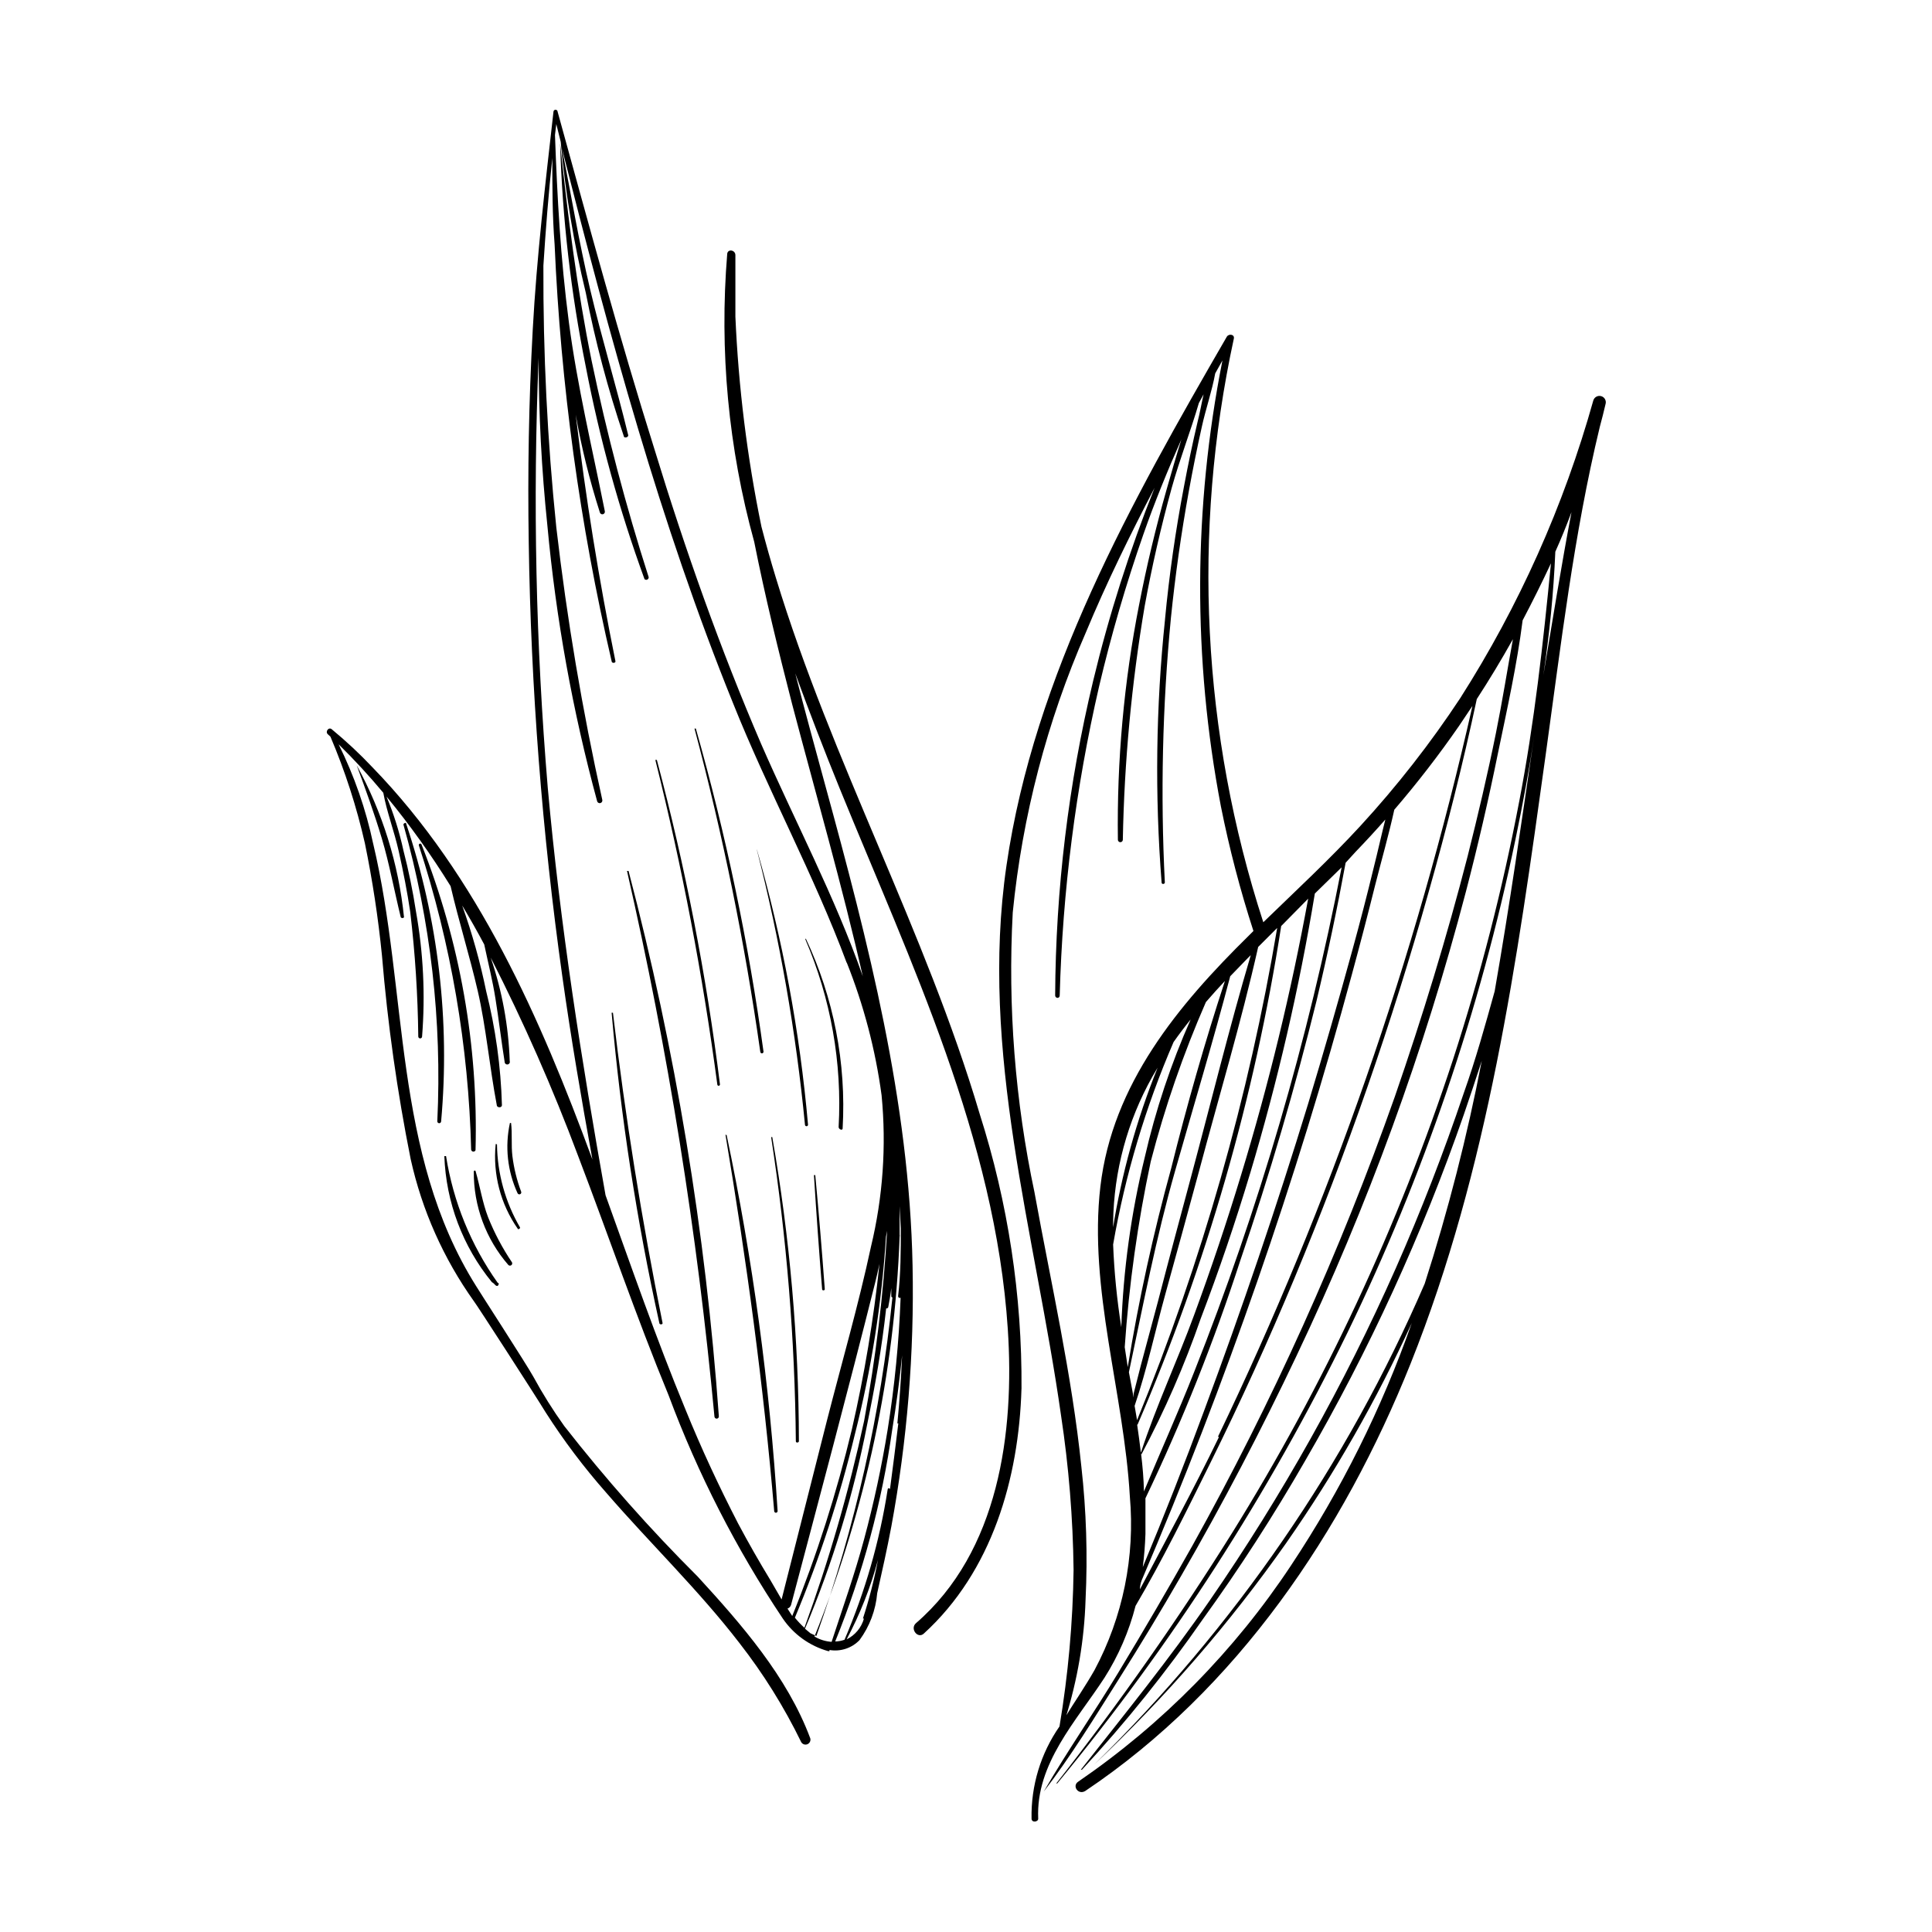
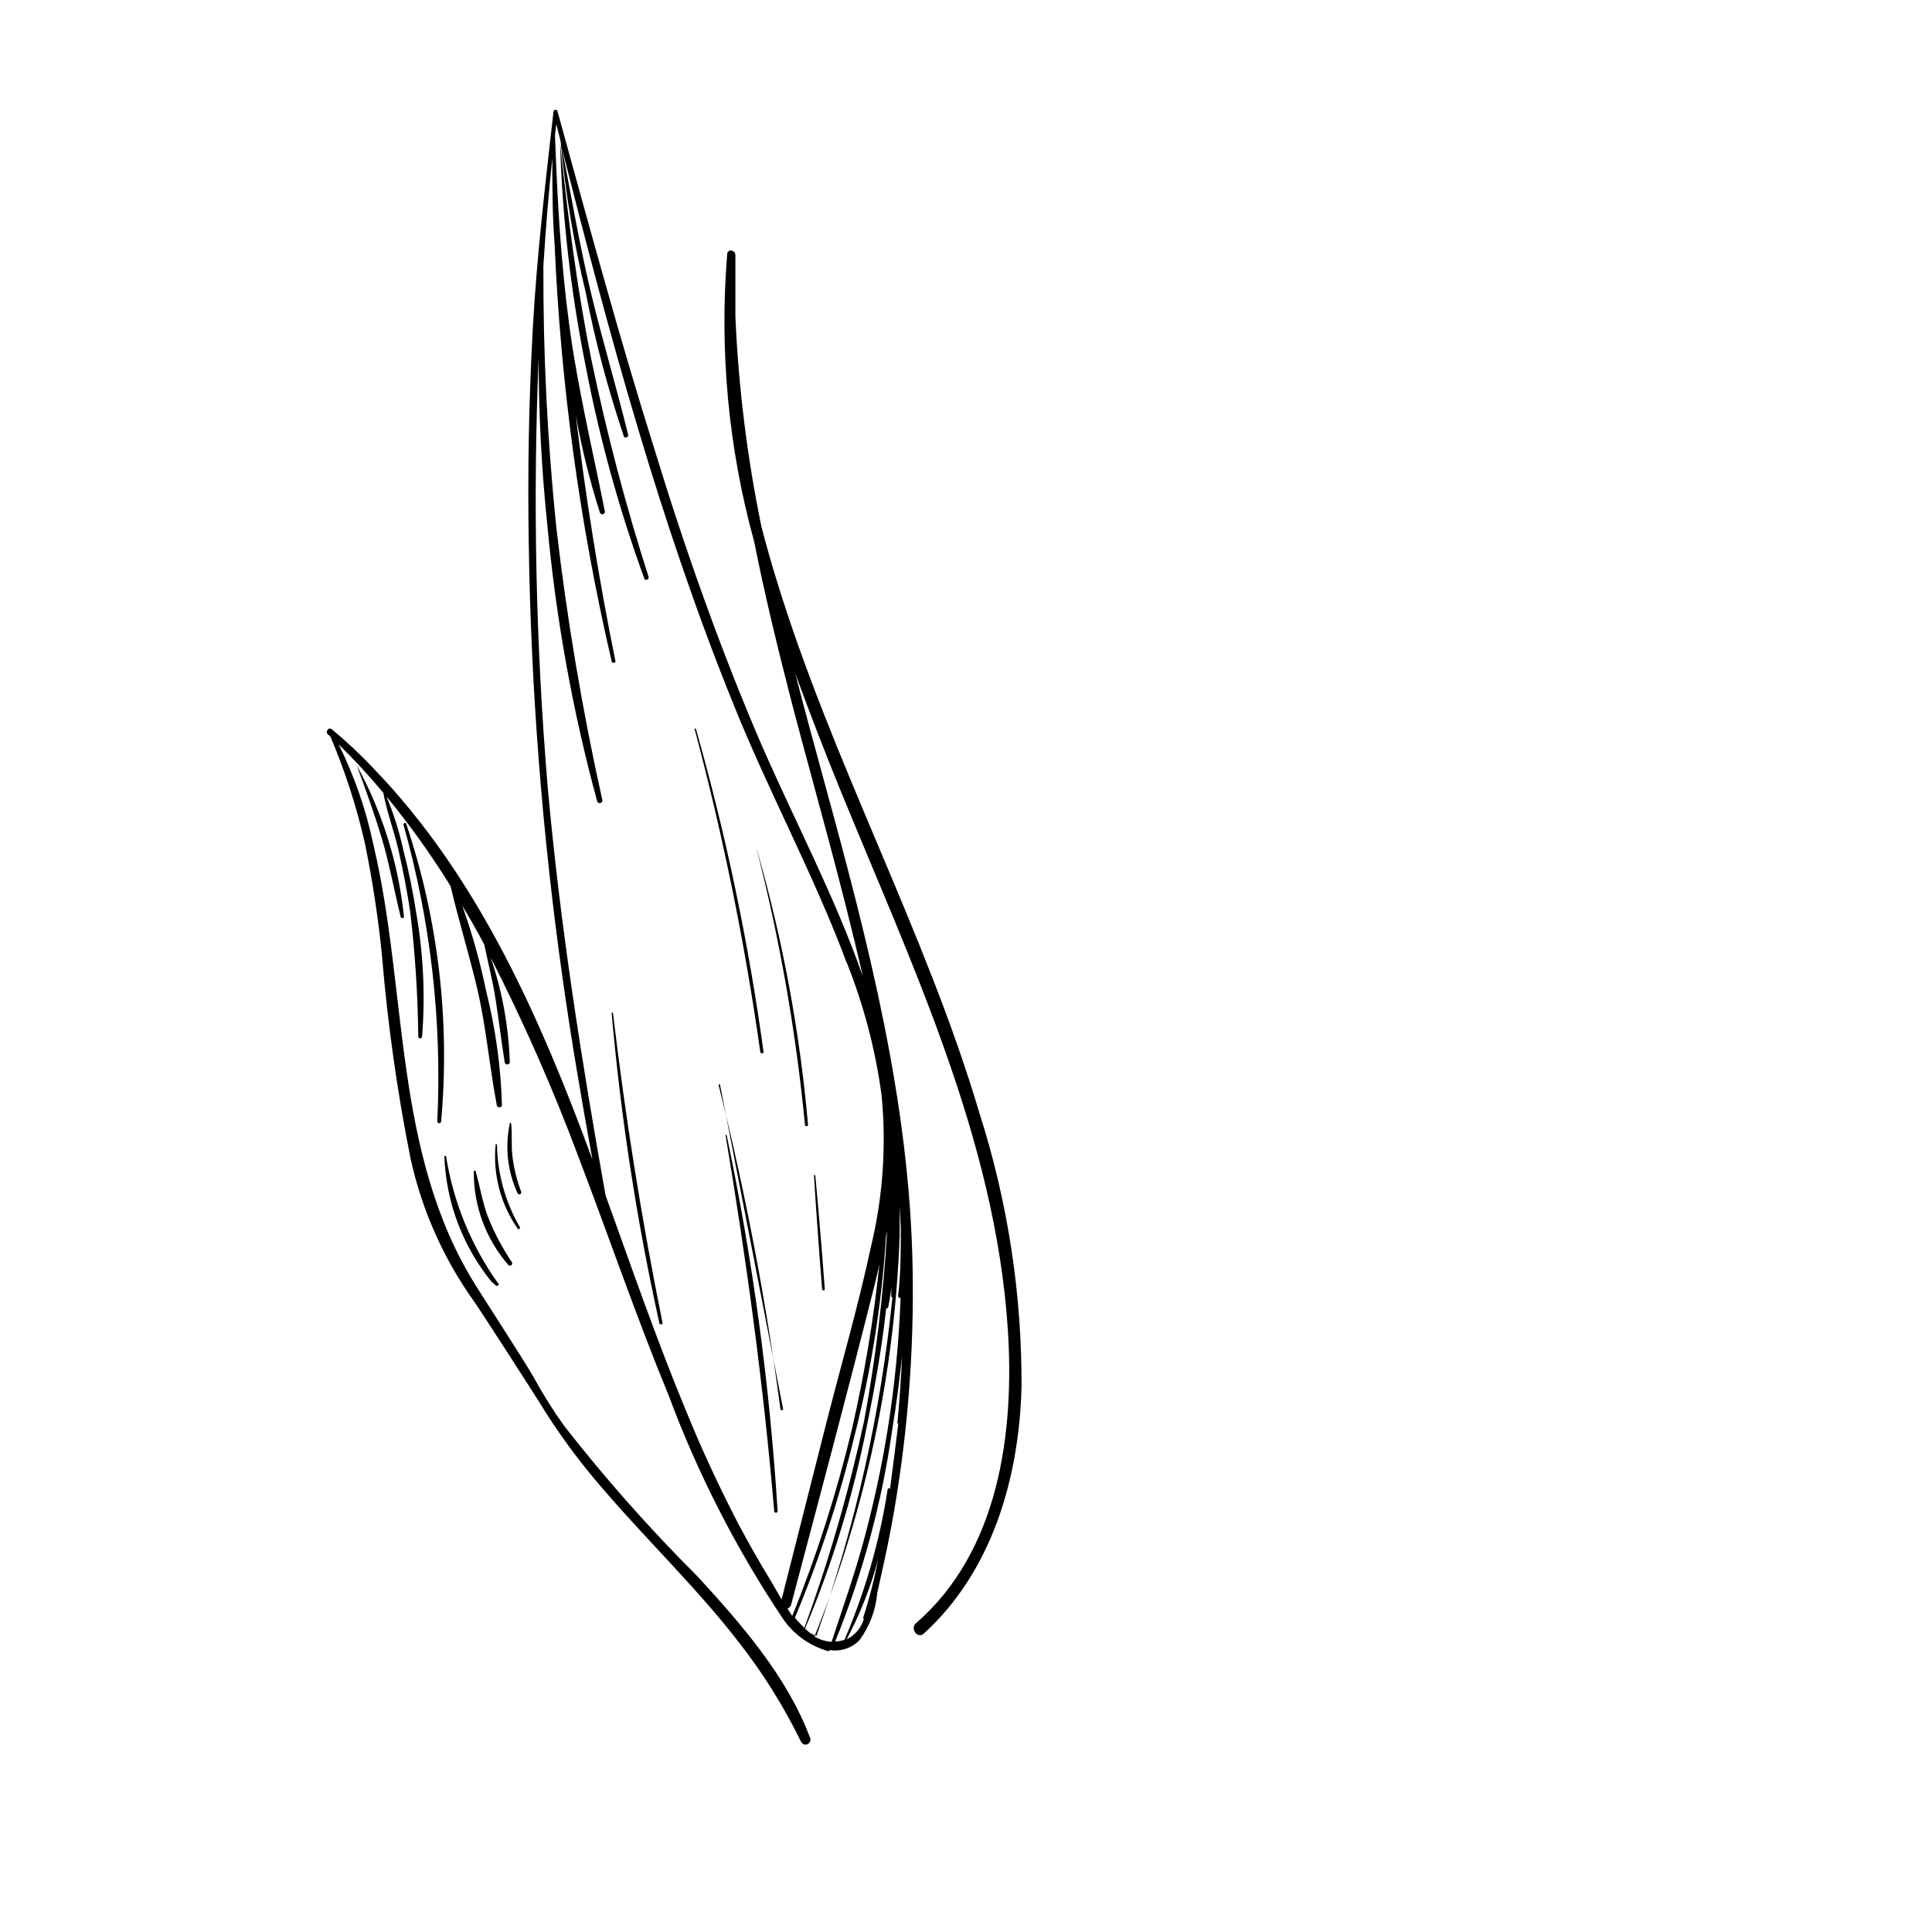
<svg xmlns="http://www.w3.org/2000/svg" fill="#000000" width="800px" height="800px" version="1.1" viewBox="144 144 512 512">
  <g>
    <path d="m251.07 387.1c-1.441-14.141-5.707-27.848-12.547-40.305 2.367 6.398 4.684 12.797 6.648 19.348 1.965 6.551 3.324 13.957 5.039 20.957 0.105 0.129 0.262 0.203 0.43 0.203 0.164 0 0.324-0.074 0.43-0.203z" />
    <path d="m275.91 483.98c-7.102-9.992-11.793-21.496-13.703-33.605h-0.453c0.438 12.211 4.863 23.941 12.594 33.402 0.242 0.133 0.465 0.305 0.656 0.504 1.059 1.359 1.461-0.453 0.906-0.301z" />
    <path d="m336.72 211.27c-2.113 25.668 0.309 51.504 7.156 76.328 2.871 14.461 6.398 28.816 10.078 43.125 6.297 23.93 13.199 47.812 18.691 71.996-7.41-21.16-17.988-41.059-26.957-61.617-10.832-25.191-20.152-51.539-28.215-77.938-9.27-29.422-17.43-59.652-25.691-89.527 0-0.305-0.25-0.555-0.555-0.555-0.305 0-0.555 0.25-0.555 0.555-2.168 19.246-4.434 38.34-5.492 57.738-1.059 19.395-1.359 37.633-1.059 56.426 0.562 38.504 3.543 76.938 8.918 115.07 2.266 16.172 5.039 32.344 7.961 48.418-13.754-37.332-30.23-75.016-58.289-103.94-3.359-3.559-6.953-6.918-10.781-10.078-0.805-0.707-1.812 0.605-1.059 1.309l0.707 0.656h-0.004c3.875 9.113 6.93 18.555 9.121 28.215 2.019 9.84 3.535 19.777 4.531 29.773 1.5 18.117 4.039 36.133 7.609 53.961 3.004 13.559 8.711 26.375 16.777 37.684 0.504 0.555 16.426 25.191 18.992 29.422 4.801 7.508 10.176 14.633 16.074 21.312 11.637 13.453 24.484 25.797 35.266 39.801 6.359 8.152 11.848 16.949 16.371 26.246 0.316 0.582 1.02 0.84 1.637 0.594 0.613-0.242 0.953-0.91 0.785-1.551-6.098-16.375-18.238-30.23-29.926-42.977l-0.004 0.004c-12.562-12.527-24.34-25.82-35.266-39.801-3.004-4.195-5.746-8.57-8.211-13.102-1.613-2.973-15.113-23.832-15.113-23.93-22.219-35.266-18.035-78.293-27.305-117.24h-0.004c-1.93-9.148-5.012-18.02-9.168-26.398 4.164 4.098 8.113 8.379 11.84 12.848 0.906 5.039 2.871 10.078 4.082 15.469 1.211 5.391 2.266 10.781 3.074 16.223h-0.004c1.289 10.918 1.996 21.902 2.117 32.898 0 0.277 0.227 0.504 0.504 0.504 0.277 0 0.504-0.227 0.504-0.504 0.875-11.059 0.336-22.184-1.613-33.102-0.832-5.445-1.941-10.844-3.324-16.172-1.059-4.894-2.559-9.684-4.484-14.309 6.184 7.519 11.855 15.449 16.977 23.73 2.168 9.32 5.039 18.438 7.203 27.809 2.168 9.371 3.125 20.152 5.039 30.23 0 0.707 1.359 0.805 1.359 0h0.004c-0.285-10.199-1.688-20.336-4.184-30.23-1.578-7.699-3.699-15.273-6.348-22.672 2.016 3.359 3.965 6.801 5.844 10.328 1.008 4.785 2.215 9.523 2.973 14.359 0.906 5.644 1.562 11.336 2.469 16.977 0.125 0.363 0.52 0.555 0.883 0.43s0.555-0.52 0.43-0.883c-0.324-9.332-2.019-18.566-5.039-27.406 8.723 17.078 16.457 34.637 23.176 52.598 8.062 21.109 15.367 42.523 23.98 63.43 7.75 20.805 17.895 40.637 30.227 59.098 2.867 4.219 7.133 7.289 12.043 8.664h0.352v-0.301c2.926 0.496 5.902-0.484 7.961-2.621 2.676-3.637 4.297-7.945 4.684-12.441 1.309-5.844 2.621-11.688 3.727-17.582l0.004-0.004c4.223-22.82 6.113-46.016 5.641-69.223-0.855-43.578-11.738-85.648-23.176-127.41-2.672-9.824-5.391-19.648-7.91-29.523 3.68 10.078 7.707 20.504 11.789 30.531 18.844 46.199 41.211 92.699 44.535 143.23 1.812 27.457-2.367 58.945-24.336 77.938-1.664 1.461 0.453 4.231 2.066 2.769 18.086-16.473 25.191-41.109 25.895-64.891l0.008 0.004c0.168-24.719-3.574-49.305-11.086-72.852-14.309-48.316-39.195-93.355-54.008-142.07-1.379-4.5-2.652-9.02-3.828-13.551v-0.004c-3.781-18.34-6.09-36.957-6.902-55.668v-16.324c-0.051-1.359-2.016-1.664-2.168-0.305zm15.973 359.02c0.469-0.152 0.828-0.531 0.957-1.008 7.508-28.414 15.113-56.781 22.27-85.344 0.402-1.613 0.789-3.293 1.16-5.039h-0.004c-1.551 14.746-3.992 29.383-7.305 43.832-4.027 16.879-9.316 33.434-15.82 49.523zm1.965 2.418c6.574-15.723 11.879-31.945 15.871-48.516 4.371-17.188 7.137-34.746 8.262-52.445l0.301-1.562c-0.977 16.902-3.012 33.73-6.094 50.379-4.016 18.613-9.301 36.93-15.82 54.816-0.906-0.828-1.746-1.719-2.519-2.672zm4.133 4.133-1.461-1.211h-0.004c7.348-17.418 12.867-35.551 16.477-54.109 2.066-10.078 3.879-20.152 5.039-30.781 0.121 0.031 0.246 0.008 0.352-0.059 0.105-0.066 0.176-0.172 0.203-0.293 0.301-1.613 0.605-3.273 0.805-5.039v2.168c0 0.164 0.137 0.301 0.301 0.301-3.086 30.609-9.852 60.738-20.152 89.727zm14.156-3.879c-0.68 2.398-2.348 4.394-4.586 5.492 3.559-6.684 6.348-13.75 8.312-21.062-1 5.254-2.328 10.434-3.981 15.52zm9.117-51.742c-0.703 5.844-1.445 11.672-2.215 17.484 0-0.168-0.137-0.305-0.305-0.305s-0.301 0.137-0.301 0.305c-2.125 13.711-5.969 27.098-11.438 39.848-0.793 0.285-1.625 0.438-2.469 0.457 7.316-18.023 12.391-36.871 15.113-56.125 1.074-6.516 1.949-13.082 2.621-19.699-0.27 6.043-0.688 12.059-1.258 18.035zm0.656-51.691c0 5.996 0 11.941-0.707 17.938-0.016 0.164 0.059 0.324 0.195 0.422 0.137 0.094 0.312 0.105 0.461 0.031-0.434 11.695-1.578 23.355-3.426 34.914-1.578 9.773-3.66 19.465-6.246 29.07-2.469 9.219-5.644 18.137-8.613 27.207l-0.004-0.004c-1.602-0.113-3.152-0.594-4.535-1.41 13.594-33.781 21.23-69.664 22.57-106.05 0.051-0.129 0.051-0.273 0-0.402v-7.609c0.102 1.949 0.203 3.914 0.305 5.894zm-14.359-70.535v0.004c4.527 11.328 7.641 23.176 9.27 35.266 1.301 13.449 0.348 27.02-2.82 40.152-3.324 15.516-7.758 30.781-11.688 46.148l-11.992 47.309-2.922-5.039c-3.023-4.973-5.894-10.008-8.613-15.113-5.039-9.773-9.723-19.801-13.957-30.23-7.707-18.641-14.309-37.734-21.16-56.73-6.348-35.566-12.043-71.586-15.316-108.01-3.176-37.902-3.984-75.961-2.418-113.96 0 14.844 0.773 29.676 2.316 44.488v-0.004c2.277 24.703 6.695 49.164 13.199 73.102 0.125 0.348 0.488 0.539 0.844 0.449 0.352-0.094 0.578-0.441 0.52-0.801-5.312-23.855-9.379-47.969-12.195-72.246-2.375-23.047-3.516-46.207-3.426-69.375 0.605-9.523 1.359-19.043 2.367-28.516 0 7.609 0 15.113 0.605 22.871v0.004c1.621 37.215 6.68 74.199 15.117 110.48 0 0.605 1.109 0.504 1.008 0-4.402-21.73-7.91-43.512-10.531-65.344 1.547 8.766 3.688 17.418 6.398 25.895 0.098 0.363 0.469 0.578 0.832 0.48 0.359-0.098 0.574-0.473 0.477-0.832-3.324-16.676-7.305-33.152-9.523-50.078-2.215-16.93-3.074-33-3.68-49.574l0.352-2.922 1.16 4.684h0.004c1.238 13.496 3.461 26.883 6.652 40.051 2.508 12.875 5.875 25.566 10.074 37.988 0 0.605 1.309 0.352 1.16-0.301-3.125-12.898-7.004-25.594-10.078-38.594s-5.039-25.191-7.508-37.484c12.645 49.727 26.047 99.402 45.344 147.06 9.32 23.328 21.465 45.547 30.18 68.973z" />
-     <path d="m566.25 250.11c-7.809 27.895-19.691 54.477-35.266 78.898-7.91 11.992-16.773 23.332-26.5 33.906-8.16 8.867-17.027 17.078-25.695 25.492-16.25-49.953-18.945-103.33-7.809-154.67 0.25-1.16-1.359-1.359-1.863-0.504-25.191 43.578-51.035 89.527-58.391 140.16-7.207 49.422 7.606 97.387 14.457 145.7 2.055 13.562 3.164 27.246 3.328 40.961-0.188 13.895-1.434 27.758-3.731 41.465-4.984 7.16-7.574 15.711-7.406 24.434 0 1.16 1.812 0.906 1.762 0-0.656-14.559 10.078-25.844 17.531-37.281h0.004c3.742-5.891 6.531-12.336 8.262-19.094 7.203-12.242 13.551-25.191 19.801-37.836 7.961-16.09 15.398-32.43 22.32-49.02v-0.004c13.906-33.375 25.781-67.562 35.566-102.37 4.785-16.879 9.07-33.906 12.746-51.086 3.359-5.172 6.551-10.461 9.574-15.871-1.512 8.262-2.82 16.574-4.484 24.789-2.215 10.984-4.785 21.867-7.508 32.695-5.492 21.359-12.039 42.723-19.297 63.73-14.516 41.141-32.48 80.984-53.703 119.1-6.383 11.352-12.934 22.57-19.648 33.656-6.398 10.578-13.504 20.758-19.699 31.438 7.203-9.371 13.453-19.598 19.75-29.574 5.777-9.137 11.352-18.371 16.727-27.711 10.984-19.043 21.176-38.492 30.582-58.34h-0.004c18.758-39.484 33.77-80.645 44.84-122.93 3.156-12.125 5.981-24.316 8.465-36.578 2.418-11.637 5.039-23.375 6.551-35.266 2.652-5.039 5.156-10.078 7.508-15.113-2.066 21.16-4.383 42.168-8.414 63.129l-0.004-0.004c-4.406 23.188-10.281 46.074-17.582 68.52-14.426 43.949-34.062 86.016-58.492 125.3-14.344 22.945-29.898 45.109-46.602 66.402h0.25c30.27-36.66 56.094-76.773 76.934-119.5 20.156-41.527 35.098-85.391 44.484-130.59 1.914-9.219 3.68-18.539 5.039-27.961-3.324 22.723-6.551 45.344-10.531 68.113-2.519 9.07-5.039 18.137-8.211 27.055-5.309 15.754-11.32 31.234-18.035 46.453v-0.004c-13.621 30.742-30.082 60.141-49.172 87.816-10.73 15.566-22.621 30.23-34.258 44.988h0.301c11.605-12.527 22.316-25.863 32.043-39.898 9.707-13.434 18.758-27.457 27.156-42.066v-0.004c16.906-29.148 30.977-59.855 42.016-91.691 1.613-4.703 3.191-9.438 4.734-14.207l0.004-0.004c-3.852 19.969-8.902 39.688-15.117 59.047-20.625 47.762-50.367 91.039-87.562 127.41 18.887-17.777 35.918-37.426 50.836-58.641 12.844-18.402 23.988-37.93 33.301-58.344-7.953 22.656-18.703 44.234-31.992 64.238-14.938 22.566-34.098 42.035-56.426 57.332-1.664 1.109 0 3.578 1.863 2.469 40.305-27.004 68.418-68.719 86.254-113.31 20.605-51.539 28.215-106.76 35.77-161.22 4.031-28.969 7.457-58.492 14.359-87.008 0.539-1.98 1.043-3.981 1.512-5.996 0.277-0.891-0.219-1.836-1.109-2.113-0.891-0.277-1.836 0.219-2.117 1.105zm-55.066 110.84c-1.109 4.383-2.066 8.766-3.176 13.148-1.742 7.188-3.59 14.324-5.539 21.414-3.762 13.734-7.691 27.391-11.789 40.957-8.398 27.441-17.602 54.598-27.609 81.465-5.106 13.875-10.512 27.66-16.223 41.367 0.371-2.887 0.605-5.812 0.707-8.766v-9.473c9.785-20.48 18.199-41.586 25.191-63.18 7.727-22.57 14.441-45.461 20.152-68.668 2.887-12.125 5.457-24.316 7.707-36.578l2.621-2.871c2.785-2.887 5.488-5.828 8.109-8.816zm-72.195 112.85c3.211-18.453 8.586-36.461 16.023-53.652 1.445-2.047 2.957-4.047 4.535-5.996h-0.004c-5.234 11.785-9.316 24.055-12.191 36.625-3.598 14.73-5.676 29.789-6.195 44.941-1.152-7.258-1.879-14.574-2.168-21.918zm0-3.981v-1.914c0.195-13.508 3.762-26.758 10.379-38.539l1.41-2.418c-5.566 13.797-9.555 28.18-11.887 42.875zm3.074 31.188c1.133-16.551 3.438-33 6.902-49.223 3.75-14.434 8.633-28.551 14.609-42.219 1.645-1.914 3.324-3.777 5.039-5.594-5.34 16.273-10.078 32.949-14.207 49.523v0.004c-4.789 17.379-8.641 35.004-11.539 52.797zm1.109 6.648c3.777-17.832 7.203-35.668 12.242-53.352 5.039-17.684 10.078-34.359 14.609-51.59l4.586-4.734 0.855-0.855c-5.742 19.445-10.578 39.195-15.82 58.746-2.973 11.082-5.945 22.117-8.816 33.199l-4.484 16.723-1.914 7.508v1.059zm1.512 8.918c3.273-9.621 5.441-19.852 8.16-29.676 3.023-10.832 5.945-21.664 8.918-32.547 5.238-19.695 11.133-39.242 15.668-59.395l5.039-5.039c-7.523 44.719-19.977 88.461-37.133 130.44zm0.754 5.039c18.23-42.281 31.031-86.699 38.09-132.2l7.152-7.254c-4.519 24.738-10.457 49.195-17.785 73.254-3.793 12.492-7.941 24.855-12.441 37.078-4.484 12.242-10.078 24.133-14.105 36.477-0.305-2.519-0.641-5.035-1.012-7.555zm1.059 7.809c6.168-11.578 11.426-23.621 15.719-36.02 4.805-12.594 9.152-25.375 13.047-38.34h0.004c7.301-24.363 13.039-49.168 17.18-74.262l7.106-6.953h-0.004c-8.848 45.703-21.934 90.484-39.094 133.76-4.18 10.629-8.918 21.109-13.301 31.641-0.051-3.227-0.355-6.703-0.758-10.027zm-20.152 69.98c3.207-10.188 5.004-20.766 5.34-31.438 0.574-11.766 0.203-23.559-1.109-35.266-2.519-24.434-8.012-48.418-12.395-72.547l0.004-0.004c-5.184-24.406-7.133-49.395-5.797-74.312 2.539-25.578 9.066-50.602 19.348-74.16 5.441-13.098 11.688-25.797 18.238-38.391-6.648 16.633-12.086 33.723-16.273 51.137-6.551 27.316-9.934 55.293-10.074 83.383 0 0.754 1.16 0.957 1.211 0h-0.004c0.742-27.57 4.234-54.996 10.43-81.871 3.207-13.629 7.125-27.082 11.738-40.305 2.973-8.516 6.398-16.879 10.078-25.191-1.41 4.535-2.719 9.07-3.981 13.504-2.856 10.078-5.258 20.152-7.203 30.23h-0.004c-4.039 20.535-5.93 41.441-5.641 62.371 0 0.359 0.293 0.652 0.652 0.652 0.363 0 0.656-0.293 0.656-0.652 0.391-20.758 2.328-41.453 5.793-61.918 1.914-10.512 4.301-20.941 7.152-31.285 2.117-7.609 5.039-15.113 7.203-22.52l1.258-2.316c-0.555 2.418-1.008 5.039-1.562 7.152-1.344 5.711-2.551 11.453-3.629 17.23-2.25 11.754-3.93 23.512-5.039 35.266l0.008-0.004c-2.426 23.168-2.727 46.508-0.906 69.73 0 0.555 0.855 0.453 0.855 0-1.176-23.387-0.637-46.824 1.613-70.133 1.141-11.219 2.719-22.387 4.734-33.504 1.043-5.777 2.199-11.52 3.477-17.23 1.008-4.586 2.672-9.371 3.527-14.055l1.914-3.426c-7.738 39.004-7.875 79.137-0.402 118.2 2.231 11.156 5.109 22.176 8.617 32.996l-1.16 1.16c-18.793 18.488-36.223 39.398-39.398 66.555-3.176 27.156 6.246 54.715 7.809 82.172 1.41 15.914-1.844 31.898-9.371 45.996-2.469 4.332-5.289 8.414-7.859 12.594zm40.656-74.512c-6.602 13.652-13.855 26.953-20.906 40.305 0-0.805 0.152-1.594 0.453-2.367v-0.004c22.301-52.172 40.922-105.84 55.723-160.61 2.148-7.894 4.215-15.82 6.195-23.781 1.664-6.551 3.578-13.199 5.039-19.852v0.004c6.09-7.086 11.809-14.484 17.129-22.168l3.578-5.34c-15.09 66.875-37.703 131.83-67.41 193.61zm89.176-234.68c1.512-3.359 2.938-6.852 4.281-10.48-2.719 14.359-5.039 28.766-7.457 43.227 1.613-10.883 2.723-21.812 3.176-32.746z" />
    <path d="m260.9 441.21c2.406-26.676-0.75-53.559-9.273-78.949 0-0.453-0.805 0-0.707 0.301l0.004 0.004c7.207 25.523 10.234 52.051 8.969 78.543-0.031 0.277 0.172 0.527 0.453 0.555 0.277 0.027 0.523-0.176 0.555-0.453z" />
-     <path d="m270.02 448.82c0.75-27.691-4.117-55.25-14.309-81.012-0.07-0.195-0.285-0.297-0.477-0.227-0.195 0.07-0.297 0.285-0.227 0.48 8.508 26.051 13.176 53.207 13.852 80.609 0.035 0.27 0.25 0.484 0.523 0.52 0.27 0.035 0.531-0.117 0.637-0.371z" />
    <path d="m269.56 454.46c-0.07 9.105 3.191 17.918 9.168 24.785 0.215 0.199 0.539 0.219 0.773 0.047s0.312-0.488 0.184-0.75c-2.535-3.758-4.664-7.781-6.348-11.992-1.512-3.981-2.117-8.062-3.273-12.09 0-0.141-0.113-0.254-0.254-0.254-0.137 0-0.25 0.113-0.25 0.254z" />
    <path d="m281.2 469.62c0 0.301 0.754 0 0.605-0.352-3.891-6.676-5.992-14.242-6.098-21.969 0 0-0.352-0.301-0.352 0-0.77 7.898 1.305 15.812 5.844 22.32z" />
    <path d="m281.15 460.2c0.113 0.266 0.418 0.391 0.68 0.277 0.266-0.109 0.391-0.414 0.277-0.68-1.141-3.039-1.918-6.199-2.316-9.422-0.352-2.922 0-5.844-0.352-8.766h-0.305c-1.363 6.25-0.656 12.777 2.016 18.59z" />
    <path d="m315.91 296.97c-6.039-18.832-11.082-37.969-15.117-57.332-3.879-19.043-6.297-38.289-8.363-57.637 0.594 19.871 2.871 39.66 6.805 59.148 3.68 19.16 8.883 37.996 15.566 56.324 0.191 0.188 0.48 0.234 0.727 0.125 0.242-0.109 0.395-0.359 0.383-0.629z" />
-     <path d="m334.5 519.3c-3.492-48.801-11.504-97.172-23.93-144.49h-0.402-0.004c10.902 47.652 18.645 95.973 23.176 144.64 0.043 0.32 0.336 0.543 0.656 0.504 0.152-0.023 0.293-0.102 0.387-0.223 0.094-0.125 0.137-0.281 0.117-0.434z" />
-     <path d="m334.8 431.39c-3.609-29.016-9.195-57.75-16.727-86h-0.402c7.098 28.332 12.582 57.043 16.426 86 0 0.195 0.156 0.352 0.352 0.352s0.352-0.156 0.352-0.352z" />
+     <path d="m334.8 431.39h-0.402c7.098 28.332 12.582 57.043 16.426 86 0 0.195 0.156 0.352 0.352 0.352s0.352-0.156 0.352-0.352z" />
    <path d="m336.27 444.79c5.543 33.102 10.078 66.25 12.898 99.652 0 0.25 0.203 0.453 0.453 0.453s0.453-0.203 0.453-0.453c-2.082-33.484-6.594-66.773-13.5-99.605 0 0-0.355-0.25-0.305-0.047z" />
    <path d="m346.34 422.72c-3.961-28.934-9.957-57.555-17.938-85.645h-0.352c7.516 28.172 13.34 56.773 17.43 85.645 0 0.238 0.195 0.43 0.43 0.43 0.238 0 0.43-0.191 0.43-0.43z" />
-     <path d="m348.36 445.34c4.113 26.68 6.301 53.617 6.547 80.609 0 0.504 0.805 0.402 0.805 0h0.004c-0.039-27.02-2.398-53.988-7.055-80.609z" />
    <path d="m344.58 369.21c6.102 23.922 10.363 48.277 12.746 72.852 0 0.223 0.184 0.402 0.406 0.402 0.223 0 0.402-0.18 0.402-0.402-2.176-24.695-6.715-49.125-13.555-72.953z" />
    <path d="m359.7 455.42c0.637 10.078 1.359 20.152 2.168 30.23 0 0.453 0.754 0.352 0.707 0-0.738-10.078-1.578-20.152-2.519-30.23z" />
-     <path d="m357.43 392.95c6.746 15.672 9.766 32.691 8.816 49.727 0 0.605 1.008 1.008 1.059 0.402 0.996-17.348-2.363-34.664-9.773-50.383z" />
    <path d="m318.73 494.61c0 0.504 0.957 0.453 0.855 0-5.508-27.207-9.891-54.613-13.148-82.223h-0.352c2.43 27.652 6.656 55.117 12.645 82.223z" />
  </g>
</svg>